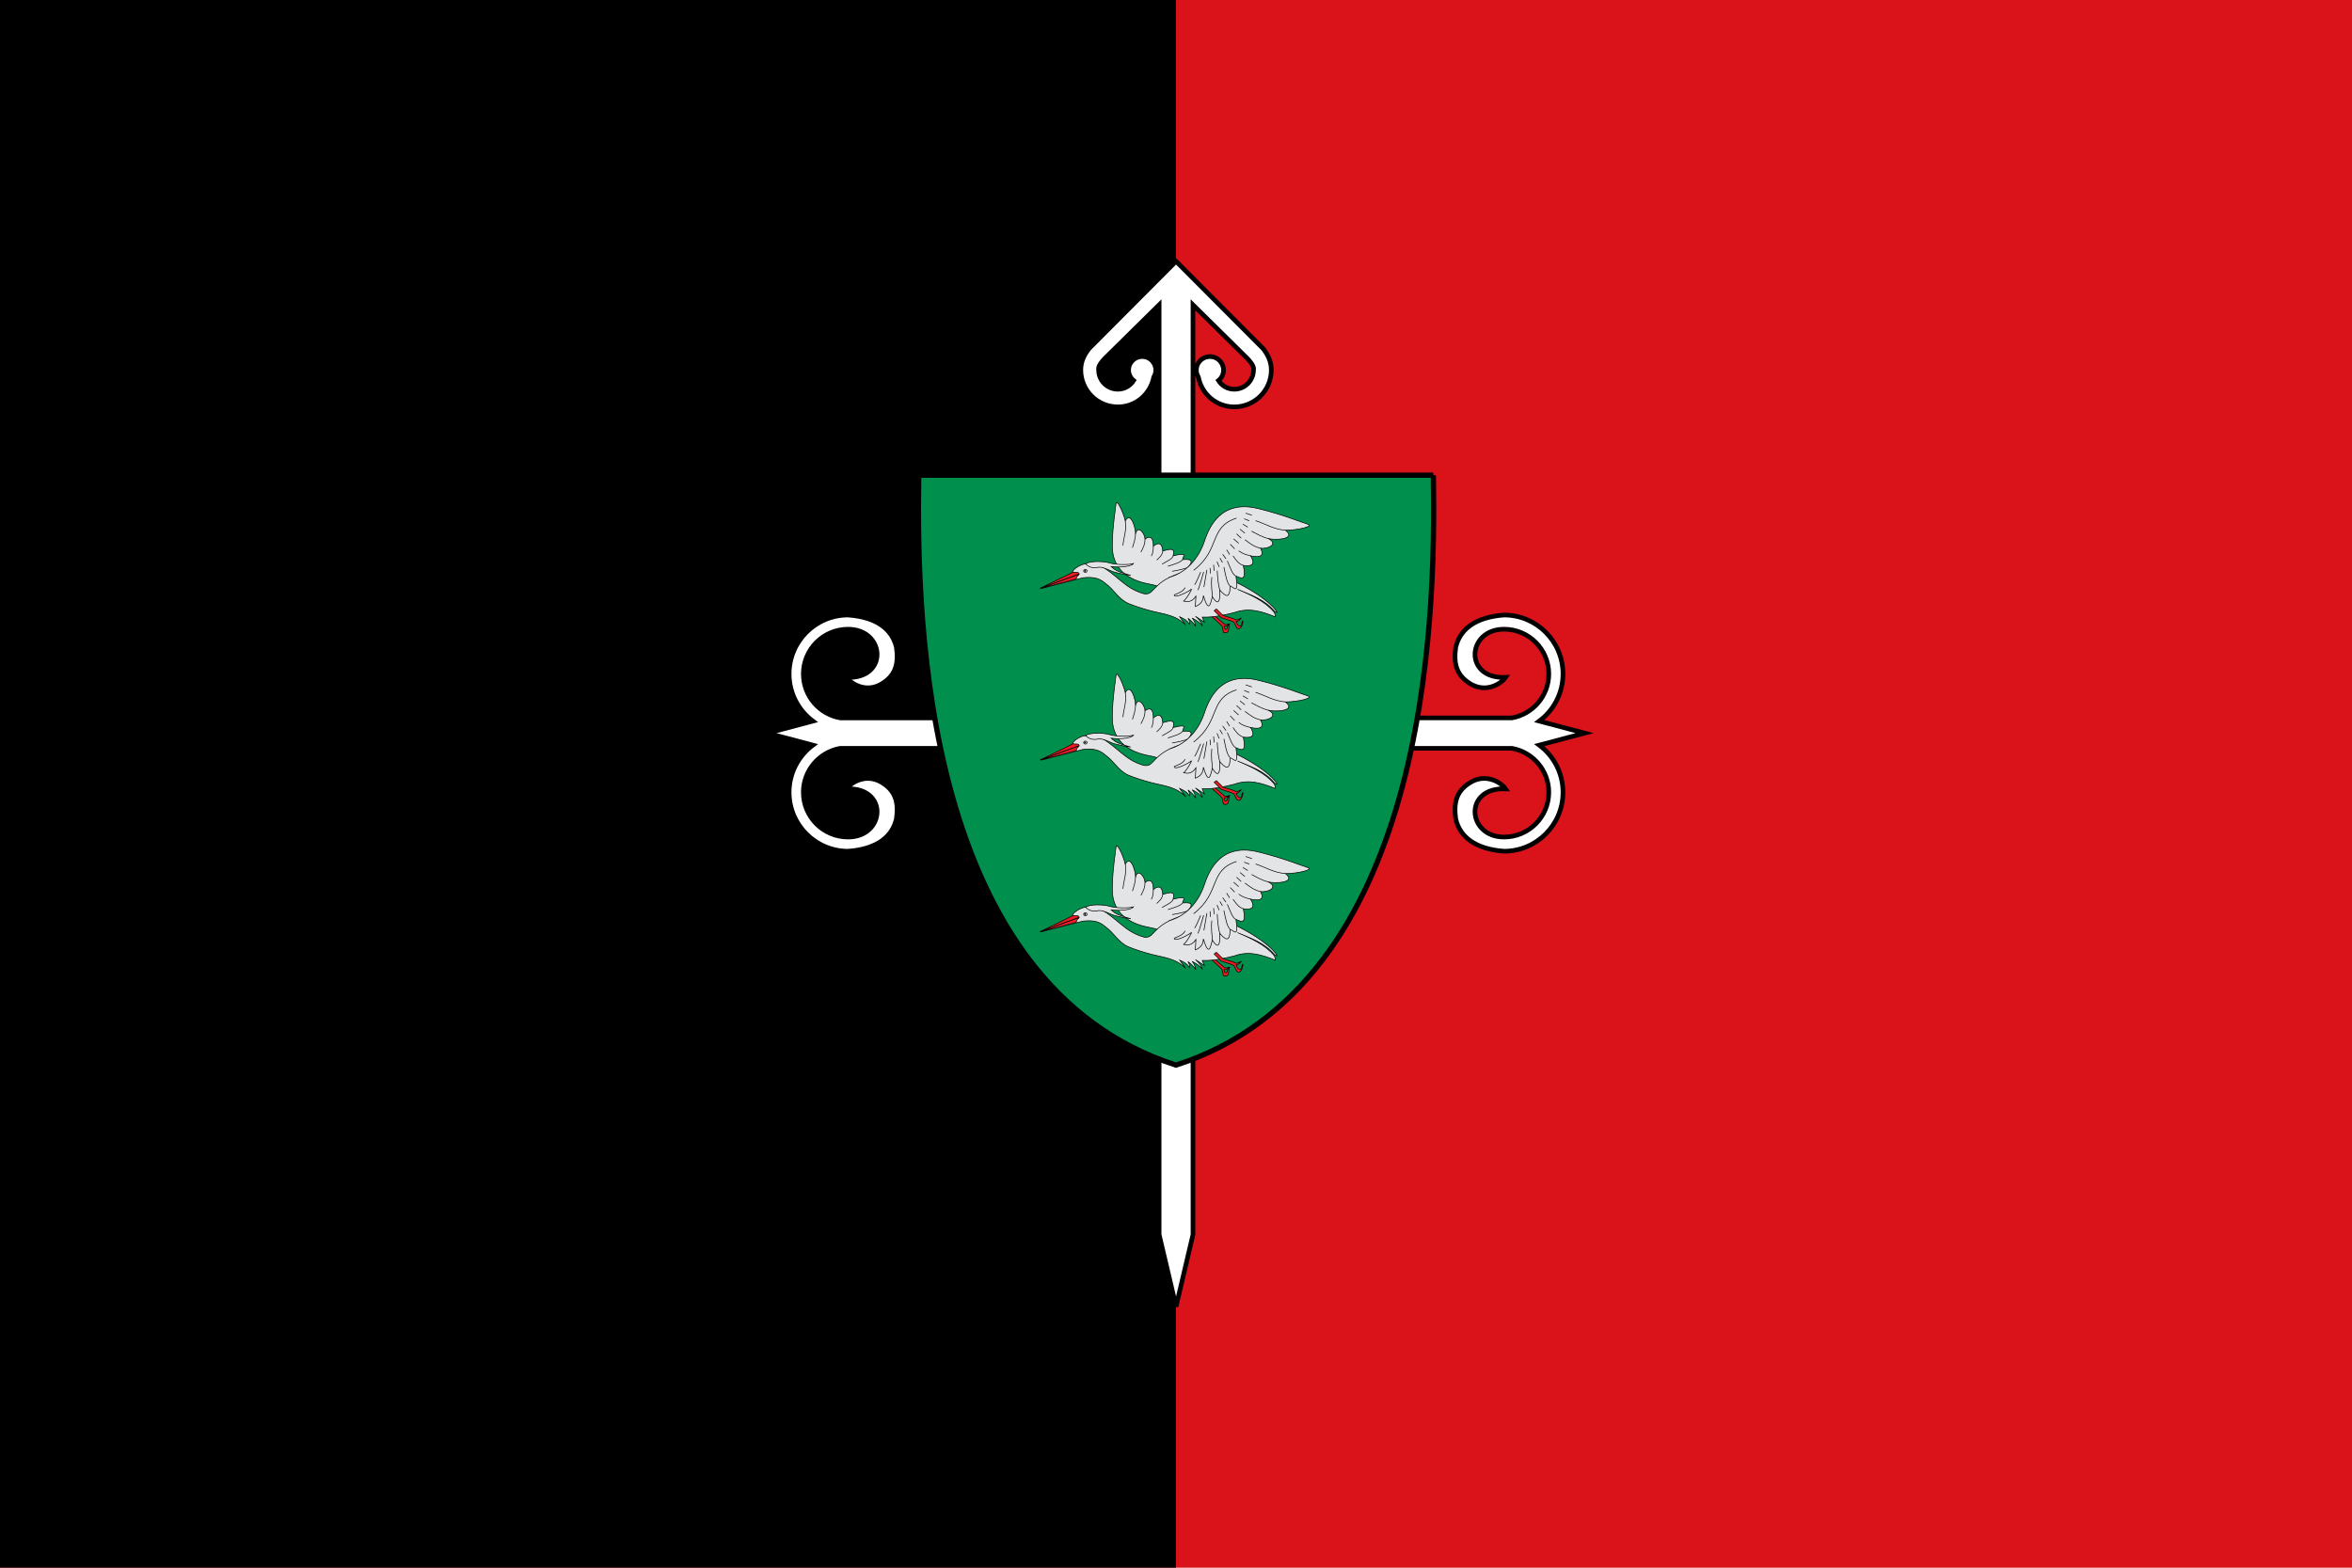
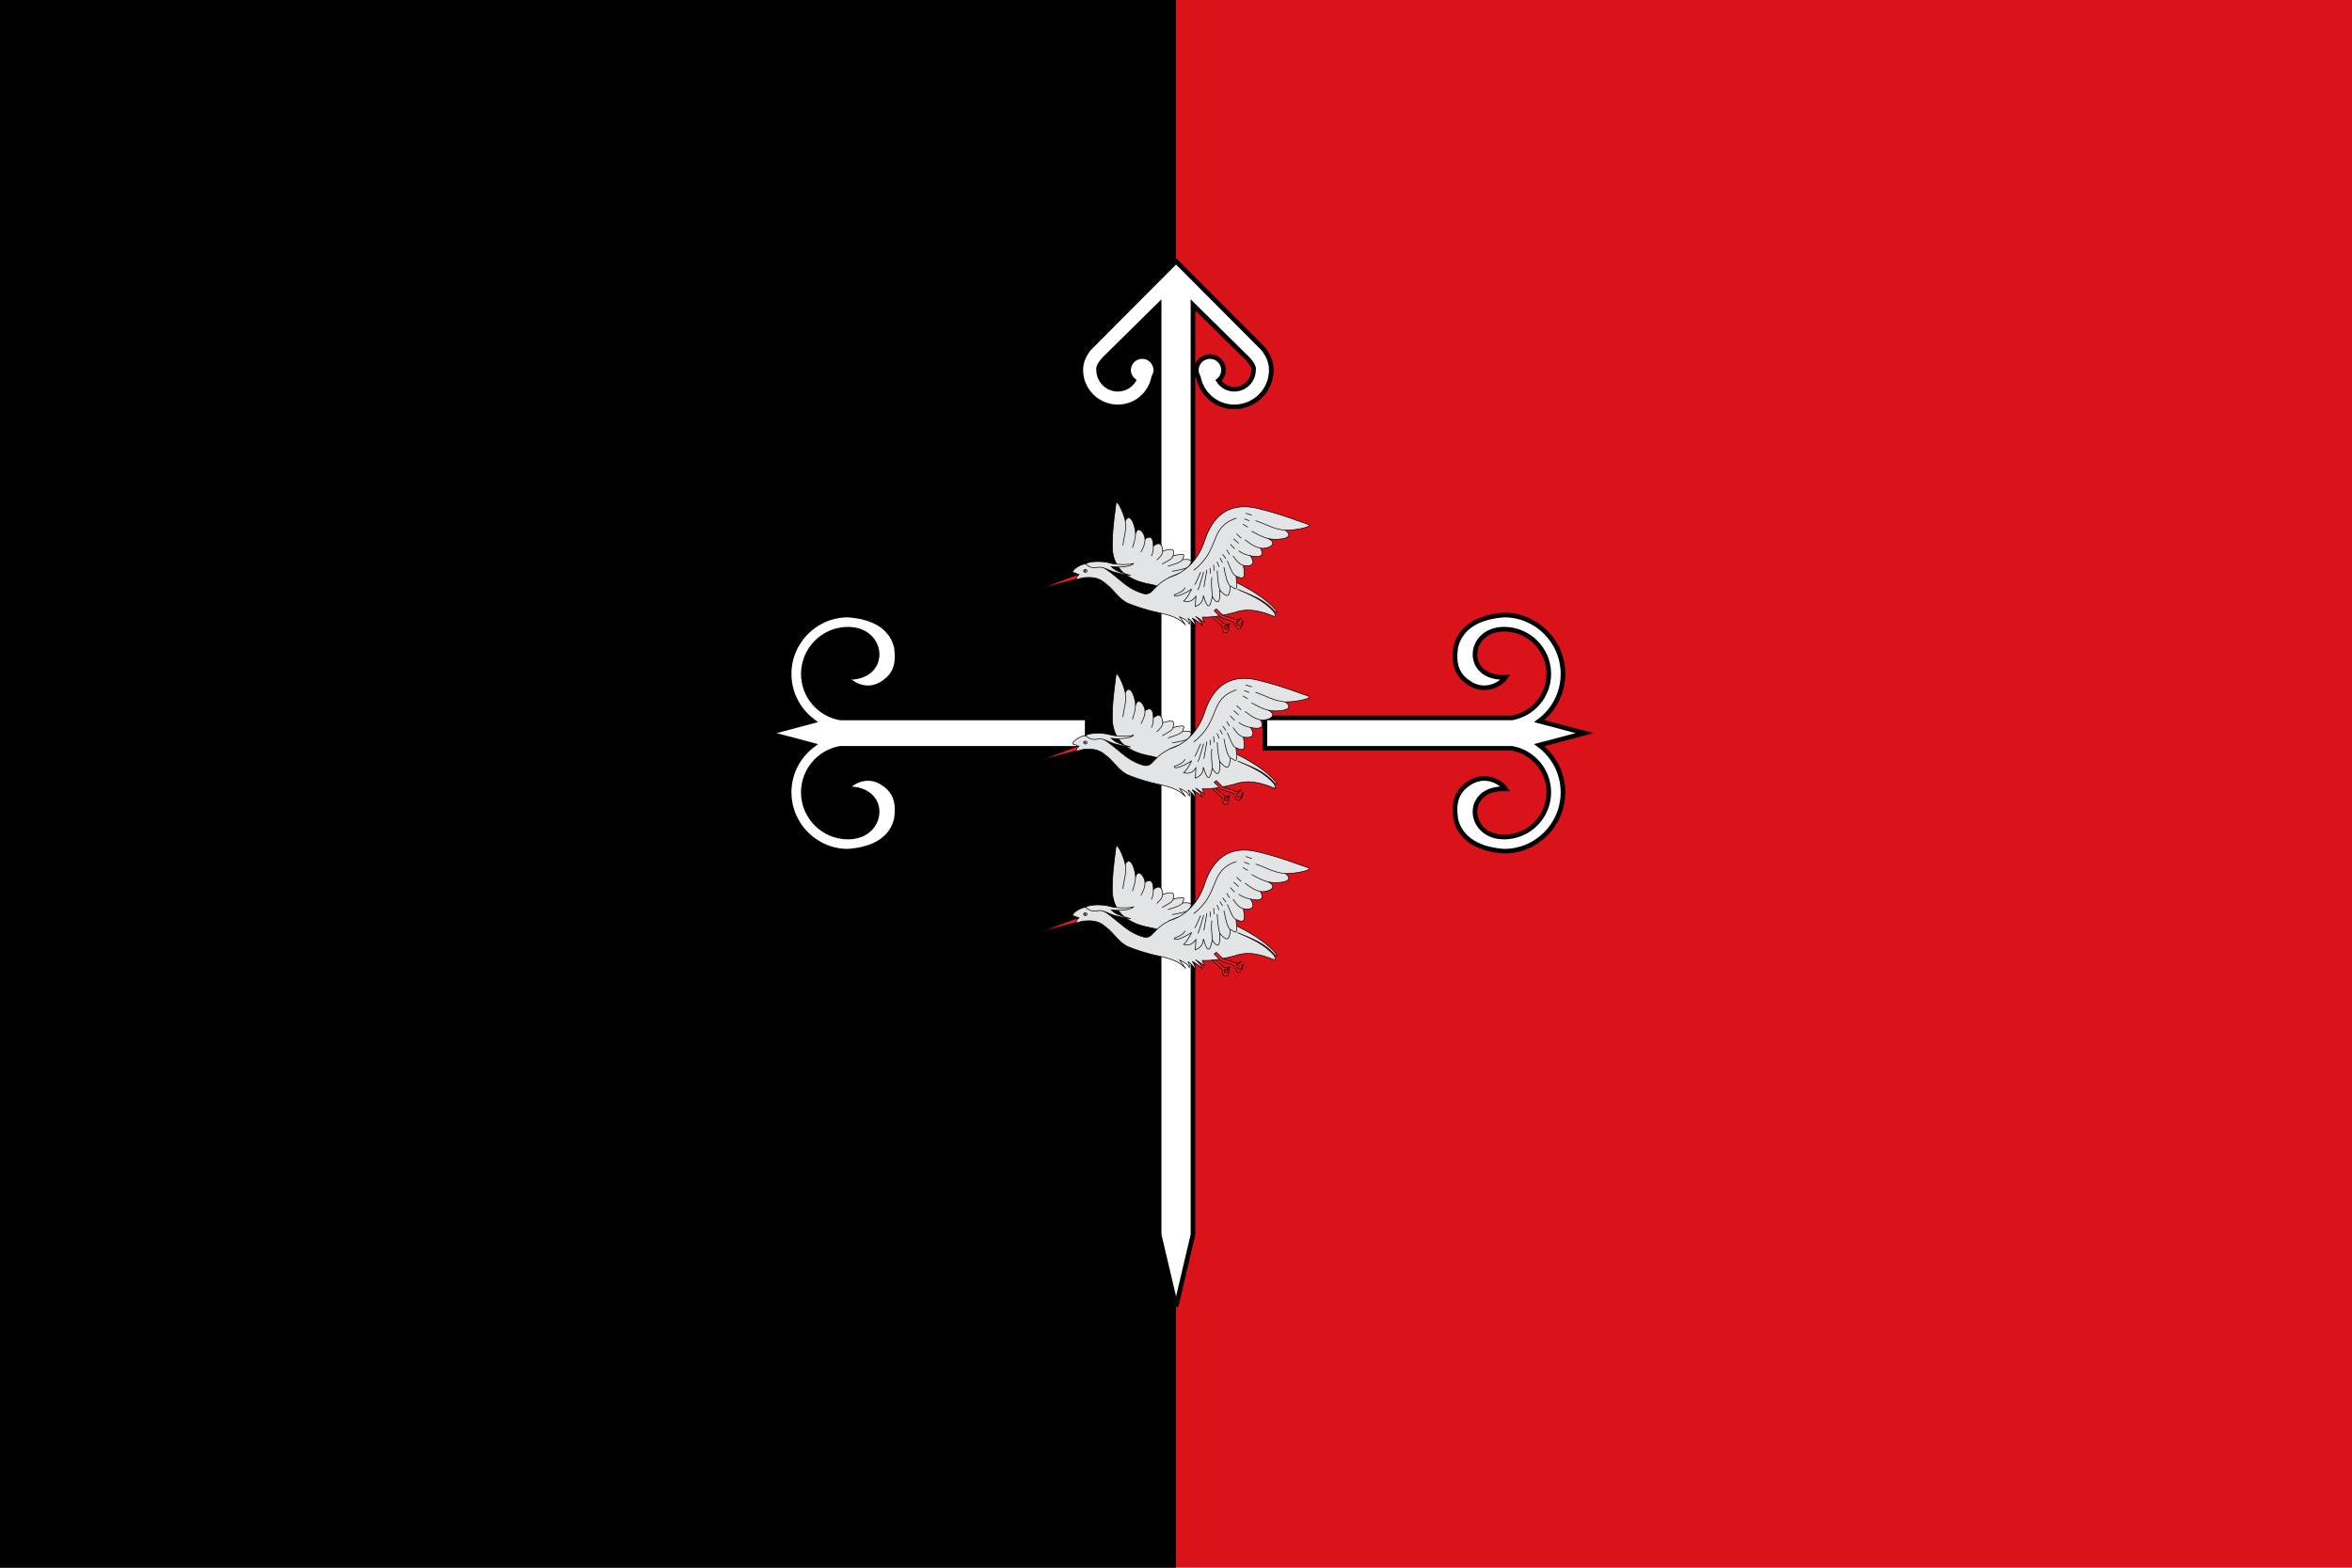
<svg xmlns="http://www.w3.org/2000/svg" xmlns:xlink="http://www.w3.org/1999/xlink" version="1.0" width="900" height="600" id="svg2">
  <defs id="defs5" />
  <g transform="translate(107.413,320.877)" id="g9470">
    <rect width="900" height="600" x="-107.413" y="-320.877" id="rect9466" style="fill:#da121a;fill-opacity:1;stroke:none" />
    <rect width="450" height="600" x="-107.413" y="-320.877" id="rect9468" style="fill:#000000;fill-opacity:1;stroke:none" />
    <g transform="matrix(1.024,0,0,1.024,124.276,-269.839)" id="g9441">
      <g transform="translate(2.9946307e-8,5.0438181e-6)" id="g3973">
        <g transform="matrix(1.731,0,0,1.731,-12.68,-11.523)" id="g3223-8">
          <path d="M 130.5,34.281 111.719,53.125 c -1.135,1.435 -1.781,2.931 -1.781,4.625 0,4.412 3.588,7.969 8,7.969 3.881,2e-6 7.036,-2.768 7.75,-6.438 0.271,-0.444 0.438,-0.942 0.438,-1.5 0,-1.619 -1.319,-2.937 -2.938,-2.938 -1.619,0 -2.938,1.319 -2.938,2.938 0,0.914 0.438,1.712 1.094,2.25 -0.727,1.125 -1.962,1.875 -3.406,1.875 -2.295,0 -4.156,-1.862 -4.156,-4.156 0.012,-0.223 -0.302,-0.716 1.25,-2.406 l 11.812,-11.656 0,200.75 3.656,15.531 3.656,-15.531 0,-200.75 11.812,11.656 c 1.552,1.69 1.238,2.183 1.25,2.406 0,2.295 -1.862,4.156 -4.156,4.156 -1.444,0 -2.679,-0.75 -3.406,-1.875 0.656,-0.538 1.094,-1.336 1.094,-2.25 0,-1.619 -1.319,-2.938 -2.938,-2.938 -1.619,2e-6 -2.938,1.319 -2.938,2.938 0,0.558 0.167,1.056 0.438,1.5 0.714,3.669 3.869,6.438 7.75,6.438 4.412,-2e-6 8,-3.556 8,-7.969 0,-1.694 -0.646,-3.19 -1.781,-4.625 L 130.5,34.281 z" id="path2392-2" style="fill:#ffffff;fill-rule:evenodd;stroke:#000000" />
          <g transform="translate(2.566,0)" id="g3219-4">
            <path d="m 108.75,132.879 0,6.562 -53.312,0 c -4.523,0.801 -7.969,4.748 -7.969,9.5 0,5.329 4.327,9.656 9.656,9.656 8.038,-10e-5 8.809,-10.809 -0.344,-10.406 0.763,-1.142 3.86,-3.349 7.25,-1.594 3.408,1.881 4.023,4.504 3.531,8.094 -0.865,3.699 -3.995,6.496 -10.438,6.969 -7.018,0 -12.719,-5.701 -12.719,-12.719 10e-7,-4.17 2.019,-7.867 5.125,-10.188 L 39.75,136.161 l 9.781,-2.594 c -3.106,-2.32 -5.125,-6.018 -5.125,-10.188 0,-7.018 5.701,-12.719 12.719,-12.719 6.442,0.473 9.573,3.269 10.438,6.969 0.492,3.59 -0.123,6.213 -3.531,8.094 -3.39,1.755 -6.487,-0.451 -7.25,-1.594 9.153,0.403 8.382,-10.406 0.344,-10.406 -5.329,0 -9.656,4.327 -9.656,9.656 10e-7,4.752 3.445,8.699 7.969,9.5 l 53.312,0 z" id="path3201-5" style="fill:#ffffff;fill-opacity:1;fill-rule:evenodd;stroke:#000000" />
            <path d="m 147.118,132.879 0,6.562 53.312,0 c 4.523,0.801 7.969,4.748 7.969,9.5 0,5.329 -4.327,9.656 -9.656,9.656 -8.038,-10e-5 -8.809,-10.809 0.344,-10.406 -0.763,-1.142 -3.86,-3.349 -7.25,-1.594 -3.408,1.881 -4.023,4.504 -3.531,8.094 0.865,3.699 3.995,6.496 10.438,6.969 7.018,0 12.719,-5.701 12.719,-12.719 0,-4.17 -2.019,-7.867 -5.125,-10.188 l 9.781,-2.594 -9.781,-2.594 c 3.106,-2.32 5.125,-6.018 5.125,-10.188 0,-7.018 -5.701,-12.719 -12.719,-12.719 -6.442,0.473 -9.573,3.269 -10.438,6.969 -0.492,3.59 0.123,6.213 3.531,8.094 3.39,1.755 6.487,-0.451 7.25,-1.594 -9.153,0.403 -8.382,-10.406 -0.344,-10.406 5.329,0 9.656,4.327 9.656,9.656 0,4.752 -3.445,8.699 -7.969,9.5 l -53.312,0 z" id="path3217-5" style="fill:#ffffff;fill-opacity:1;fill-rule:evenodd;stroke:#000000" />
          </g>
-           <path d="m 186.047,80.469 -111.094,0 c -0.583,32.407 1.39,109.963 55.531,127.375 54.142,-17.412 56.145,-94.968 55.562,-127.375 z" id="path2384-1" style="fill:#008f4c;fill-rule:evenodd;stroke:#000000;stroke-width:1.128;stroke-linecap:butt;stroke-linejoin:miter;stroke-miterlimit:4;stroke-opacity:1;stroke-dasharray:none" />
        </g>
        <g transform="matrix(0.875,0,0,0.875,22.982,16.489)" id="g3897" style="stroke:#000000;stroke-width:0.279;stroke-miterlimit:4;stroke-opacity:1;stroke-dasharray:none">
          <path d="m 237.004,191.537 0.643,2.756 c 2.848,0.946 2.026,-2.212 2.463,-3.414 -0.969,0.327 -0.722,2.535 -1.431,2.178 -1.127,-0.292 -0.518,-1.109 -0.776,-1.663 0.444,0.807 1.592,-0.236 2.542,-0.761 -1.143,0.297 -2.233,0.543 -2.553,0.048 l -4.973,-4.252 -0.777,0.632 4.862,4.476 0,-3e-5 z" id="path16072-7" style="fill:#ed1c24;fill-opacity:1;fill-rule:evenodd;stroke:#000000;stroke-width:0.279;stroke-linecap:butt;stroke-linejoin:miter;stroke-miterlimit:4;stroke-opacity:1;stroke-dasharray:none" />
          <g transform="matrix(0.258,0,0,0.258,126.524,42.147)" id="g3613" style="stroke:#000000;stroke-width:1.08;stroke-miterlimit:4;stroke-opacity:1;stroke-dasharray:none;display:inline">
            <g transform="matrix(0.751,-0.662,0.643,0.73,-346.893,-491.618)" id="g5842" style="stroke:#000000;stroke-width:1.095;stroke-miterlimit:4;stroke-opacity:1;stroke-dasharray:none">
              <path d="m -150.876,1291.949 c 6.816,-30.888 -7.366,-58.897 -18.992,-74.001 -38.888,-50.524 -12.644,-82.11 -1.86,-94.142 21.929,-24.466 40.773,-39.422 47.978,-46.526 6.373,-6.283 0.719,16.645 -7.189,32.335 18.572,-6.776 3.467,23.546 -1.649,28.112 13,-8.998 12.531,8.691 6.244,17.358 4.166,0.634 16.065,2.252 2.443,18.477 8.312,0.386 16.026,3.347 6.438,16.828 19.315,8.641 14.374,12.611 7.498,17.748 24.918,13.166 10.123,11.409 7.952,15.583 15.663,11.883 7.512,14.123 -1.988,15.817 16.425,11.228 14.615,15.021 2.746,14.712 6.964,8.279 17.019,18.198 -7.085,10.006 6.045,4.402 8.519,10.703 7.421,18.902 -3.791,-3.086 -7.582,-6.173 -11.372,-9.259 4.599,10.73 0.792,15.229 -2.469,19.492 1.346,-2.315 -9.065,-23.241 -8.432,-19.341 1.201,7.403 -0.095,29.098 -4.373,25.279 0.674,-6.573 1.91,-13.211 -1.432,-19.318" id="path4999" style="fill:#e3e4e5;fill-opacity:1;fill-rule:nonzero;stroke:#000000;stroke-width:1.095;stroke-linecap:butt;stroke-linejoin:miter;stroke-miterlimit:4;stroke-opacity:1;stroke-dasharray:none" />
              <path d="m -130.971,1109.622 c -8.884,14.11 -19.437,18.813 -29.886,28.797" id="path5001" style="fill:#e3e4e5;fill-opacity:1;fill-rule:nonzero;stroke:#000000;stroke-width:1.095;stroke-linecap:butt;stroke-linejoin:miter;stroke-miterlimit:4;stroke-opacity:1;stroke-dasharray:none" />
              <path d="m -131.977,1137.217 c -7.16,7.761 -13.659,10.979 -19.48,14.787" id="path5003" style="fill:#e3e4e5;fill-opacity:1;fill-rule:nonzero;stroke:#000000;stroke-width:1.095;stroke-linecap:butt;stroke-linejoin:miter;stroke-miterlimit:4;stroke-opacity:1;stroke-dasharray:none" />
              <path d="m -126.256,1155.065 c -5.971,6.613 -10.114,8.27 -19.582,12.151" id="path5005" style="fill:#e3e4e5;fill-opacity:1;fill-rule:nonzero;stroke:#000000;stroke-width:1.095;stroke-linecap:butt;stroke-linejoin:miter;stroke-miterlimit:4;stroke-opacity:1;stroke-dasharray:none" />
              <path d="m -123.818,1173.557 c -4.632,5.157 -7.77,8.222 -13.275,10.392" id="path5007" style="fill:#e3e4e5;fill-opacity:1;fill-rule:nonzero;stroke:#000000;stroke-width:1.095;stroke-linecap:butt;stroke-linejoin:miter;stroke-miterlimit:4;stroke-opacity:1;stroke-dasharray:none" />
              <path d="m -117.436,1190.24 c -4.894,5.073 -11.997,4.705 -17.475,4.868" id="path5009" style="fill:#e3e4e5;fill-opacity:1;fill-rule:nonzero;stroke:#000000;stroke-width:1.095;stroke-linecap:butt;stroke-linejoin:miter;stroke-miterlimit:4;stroke-opacity:1;stroke-dasharray:none" />
              <path d="m -110.082,1208.256 c -3.842,2.992 -12.647,0.06 -22.648,-1.989" id="path5011" style="fill:#e3e4e5;fill-opacity:1;fill-rule:nonzero;stroke:#000000;stroke-width:1.095;stroke-linecap:butt;stroke-linejoin:miter;stroke-miterlimit:4;stroke-opacity:1;stroke-dasharray:none" />
              <path d="m -102.116,1223.491 c -5.445,1.71 -15.401,-3.35 -25.723,-7.893" id="path5013" style="fill:#e3e4e5;fill-opacity:1;fill-rule:nonzero;stroke:#000000;stroke-width:1.095;stroke-linecap:butt;stroke-linejoin:miter;stroke-miterlimit:4;stroke-opacity:1;stroke-dasharray:none" />
              <path d="m -102.843,1240.005 c -6.704,-2.115 -15.305,-6.845 -25.167,-13.312" id="path5015" style="fill:#e3e4e5;fill-opacity:1;fill-rule:nonzero;stroke:#000000;stroke-width:1.095;stroke-linecap:butt;stroke-linejoin:miter;stroke-miterlimit:4;stroke-opacity:1;stroke-dasharray:none" />
              <path d="m -100.894,1254.321 c -6.974,-4.518 -12.783,-6.653 -23.03,-15.534" id="path5017" style="fill:#e3e4e5;fill-opacity:1;fill-rule:nonzero;stroke:#000000;stroke-width:1.095;stroke-linecap:butt;stroke-linejoin:miter;stroke-miterlimit:4;stroke-opacity:1;stroke-dasharray:none" />
            </g>
            <path d="m 212.75,475.594 c -2.348,0 -4.788,0.319 -7.719,1.156 -10.175,-2.184 -29.575,12.937 -22.25,14.156 4.63,0.771 4.79,1.453 7.906,3.969 l -61.344,22.219 68.844,-17.688 c 19.941,-2.238 28.676,2.076 37.312,9.438 14.213,10.21 20.99,25.386 37.469,32.969 10.721,4.328 23.973,8.818 39.281,12.781 19.414,5.027 39.86,6.301 55.969,23.156 l -10,-13.75 c 6.639,2.922 13.035,6.101 16.125,12.406 1.156,-3.103 -0.333,-6.511 -2.344,-10 5.126,3.953 9.778,8.163 12.656,13.406 -0.838,-4.318 -1.285,-8.557 -5.656,-13.656 6.67,3.43 12.942,7.239 16.938,13.219 -1.387,-5.863 -5.563,-11.193 -11.5,-16.156 l 14.656,9.594 -3.531,-8.281 c 18.437,0.644 35.904,-3.211 53.375,-7.594 23.629,-8.599 45.52,-1.924 67.562,7.219 0.017,-1.726 0.161,-3.289 -1.625,-7.469 -15.631,-18.775 -38.31,-28.501 -60.906,-38.281 21.945,9.375 44.877,16.828 61.562,36.688 1.502,1.483 2.793,1.368 4.125,1.562 -12.599,-22.98 -88.348,-68.027 -127,-66.312 -4.568,-0.506 -9.225,-0.757 -13.875,-0.719 -10.23,0.085 -20.36,1.636 -29,5.375 -16.815,7.276 -23.401,11.776 -35.5,24.562 -4.474,4.728 -7.255,7.322 -15.062,6.312 -33.52,-9.275 -43.786,-32.046 -77.219,-49.188 -3.386,-0.577 -6.231,-1.091 -9.25,-1.094 z" id="path5175" style="fill:#e3e4e5;fill-opacity:1;fill-rule:nonzero;stroke:#000000;stroke-width:1.08;stroke-linecap:butt;stroke-linejoin:miter;stroke-miterlimit:4;stroke-opacity:1;stroke-dasharray:none" />
            <g transform="matrix(0.898,0.443,-0.43,0.872,1012.131,-538.216)" id="g5803" style="stroke:#000000;stroke-width:1.095;stroke-miterlimit:4;stroke-opacity:1;stroke-dasharray:none">
              <path d="m -143.872,1262.559 c 27.286,-24.897 29.584,-60.738 26.439,-82.656 -10.521,-73.319 38.627,-86.222 58.216,-90.625 39.832,-8.952 70.178,-10.882 82.668,-12.935 11.046,-1.816 -9.863,16.277 -28.623,26.028 24.808,5.662 -11.252,24.622 -19.813,25.626 20.089,-0.078 8.249,16.417 -4.229,20.553 4.186,3.316 16.265,12.604 -9.136,19.141 8.914,5.781 15.522,13.619 -3.676,20.177 15.758,20.789 7.77,21.342 -3.097,21.741 19.037,28.737 3.854,17.431 -1.211,19.981 9.658,21.489 -0.761,18.307 -12.317,13.728 10.917,21.364 6.493,23.786 -6.391,15.762 2.376,12.4 7.109,28.37 -14.215,4.888 3.846,8.119 2.539,15.715 -3.92,22.787 -2.203,-5.401 -4.405,-10.801 -6.608,-16.202 -1.799,13.187 -8.876,14.981 -15.199,16.904 2.966,-1.322 4.886,-27.978 3.087,-23.863 -3.415,7.814 -18.732,27.575 -21.002,21.161 4.95,-5.804 10.563,-11.303 10.788,-19.28" id="path5061" style="fill:#e3e4e5;fill-opacity:1;fill-rule:nonzero;stroke:#000000;stroke-width:1.095;stroke-linecap:butt;stroke-linejoin:miter;stroke-miterlimit:4;stroke-opacity:1;stroke-dasharray:none" />
              <path d="m -112.068,1232.72 c 25.105,-52.893 -9.564,-76.647 25.301,-111.959" id="path5063" style="fill:#e3e4e5;fill-opacity:1;fill-rule:nonzero;stroke:#000000;stroke-width:1.095;stroke-linecap:butt;stroke-linejoin:miter;stroke-miterlimit:4;stroke-opacity:1;stroke-dasharray:none" />
              <path d="m -5.214,1102.357 c -18.825,7.614 -33.468,5.207 -51.376,7.883" id="path5065" style="fill:#e3e4e5;fill-opacity:1;fill-rule:nonzero;stroke:#000000;stroke-width:1.095;stroke-linecap:butt;stroke-linejoin:miter;stroke-miterlimit:4;stroke-opacity:1;stroke-dasharray:none" />
              <path d="m -23.987,1127.91 c -12.86,2.708 -22.084,1.53 -30.938,1.354" id="path5067" style="fill:#e3e4e5;fill-opacity:1;fill-rule:nonzero;stroke:#000000;stroke-width:1.095;stroke-linecap:butt;stroke-linejoin:miter;stroke-miterlimit:4;stroke-opacity:1;stroke-dasharray:none" />
              <path d="m -29.108,1148.588 c -10.815,2.391 -16.442,1.267 -29.362,-1.215" id="path5069" style="fill:#e3e4e5;fill-opacity:1;fill-rule:nonzero;stroke:#000000;stroke-width:1.095;stroke-linecap:butt;stroke-linejoin:miter;stroke-miterlimit:4;stroke-opacity:1;stroke-dasharray:none" />
              <path d="m -38.258,1167.739 c -8.407,1.881 -13.828,2.748 -21.285,1.223" id="path5071" style="fill:#e3e4e5;fill-opacity:1;fill-rule:nonzero;stroke:#000000;stroke-width:1.095;stroke-linecap:butt;stroke-linejoin:miter;stroke-miterlimit:4;stroke-opacity:1;stroke-dasharray:none" />
              <path d="m -41.904,1187.742 c -8.642,1.63 -16.235,-3.346 -22.378,-6.76" id="path5073" style="fill:#e3e4e5;fill-opacity:1;fill-rule:nonzero;stroke:#000000;stroke-width:1.095;stroke-linecap:butt;stroke-linejoin:miter;stroke-miterlimit:4;stroke-opacity:1;stroke-dasharray:none" />
              <path d="m -45.331,1209.644 c -6.15,0.339 -13.979,-8.181 -23.69,-16.642" id="path5075" style="fill:#e3e4e5;fill-opacity:1;fill-rule:nonzero;stroke:#000000;stroke-width:1.095;stroke-linecap:butt;stroke-linejoin:miter;stroke-miterlimit:4;stroke-opacity:1;stroke-dasharray:none" />
              <path d="m -46.303,1229.303 c -7.097,-1.923 -14.832,-13.214 -23.3,-24.253" id="path5077" style="fill:#e3e4e5;fill-opacity:1;fill-rule:nonzero;stroke:#000000;stroke-width:1.095;stroke-linecap:butt;stroke-linejoin:miter;stroke-miterlimit:4;stroke-opacity:1;stroke-dasharray:none" />
              <path d="m -57.676,1244.514 c -6.036,-6.376 -12.489,-16.471 -19.219,-29.038" id="path5079" style="fill:#e3e4e5;fill-opacity:1;fill-rule:nonzero;stroke:#000000;stroke-width:1.095;stroke-linecap:butt;stroke-linejoin:miter;stroke-miterlimit:4;stroke-opacity:1;stroke-dasharray:none" />
              <path d="m -64.691,1259.38 c -4.795,-8.834 -9.831,-14.646 -15.44,-29.756" id="path5081" style="fill:#e3e4e5;fill-opacity:1;fill-rule:nonzero;stroke:#000000;stroke-width:1.095;stroke-linecap:butt;stroke-linejoin:miter;stroke-miterlimit:4;stroke-opacity:1;stroke-dasharray:none" />
              <path d="m -76.799,1106.299 10.828,-1.598" id="path5083" style="fill:#e3e4e5;fill-opacity:1;fill-rule:nonzero;stroke:#000000;stroke-width:1.095;stroke-linecap:butt;stroke-linejoin:miter;stroke-miterlimit:4;stroke-opacity:1;stroke-dasharray:none" />
              <path d="m -74.936,1115.988 9.169,-0.803" id="path5085" style="fill:#e3e4e5;fill-opacity:1;fill-rule:nonzero;stroke:#000000;stroke-width:1.095;stroke-linecap:butt;stroke-linejoin:miter;stroke-miterlimit:4;stroke-opacity:1;stroke-dasharray:none" />
              <path d="m -72.929,1125.224 9.606,0.783" id="path5087" style="fill:#e3e4e5;fill-opacity:1;fill-rule:nonzero;stroke:#000000;stroke-width:1.095;stroke-linecap:butt;stroke-linejoin:miter;stroke-miterlimit:4;stroke-opacity:1;stroke-dasharray:none" />
-               <path d="m -73.448,1135.029 10.043,2.37" id="path5089" style="fill:#e3e4e5;fill-opacity:1;fill-rule:nonzero;stroke:#000000;stroke-width:1.095;stroke-linecap:butt;stroke-linejoin:miter;stroke-miterlimit:4;stroke-opacity:1;stroke-dasharray:none" />
              <path d="m -75.088,1144.665 10.009,3.22" id="path5091" style="fill:#e3e4e5;fill-opacity:1;fill-rule:nonzero;stroke:#000000;stroke-width:1.095;stroke-linecap:butt;stroke-linejoin:miter;stroke-miterlimit:4;stroke-opacity:1;stroke-dasharray:none" />
              <path d="m -75.86,1154.527 10.767,3.049" id="path5093" style="fill:#e3e4e5;fill-opacity:1;fill-rule:nonzero;stroke:#000000;stroke-width:1.095;stroke-linecap:butt;stroke-linejoin:miter;stroke-miterlimit:4;stroke-opacity:1;stroke-dasharray:none" />
              <path d="m -76.919,1165.296 9.865,3.674" id="path5095" style="fill:#e3e4e5;fill-opacity:1;fill-rule:nonzero;stroke:#000000;stroke-width:1.095;stroke-linecap:butt;stroke-linejoin:miter;stroke-miterlimit:4;stroke-opacity:1;stroke-dasharray:none" />
              <path d="m -78.121,1176.519 7.81,4.979" id="path5097" style="fill:#e3e4e5;fill-opacity:1;fill-rule:nonzero;stroke:#000000;stroke-width:1.095;stroke-linecap:butt;stroke-linejoin:miter;stroke-miterlimit:4;stroke-opacity:1;stroke-dasharray:none" />
              <path d="m -80.77,1186.383 8.206,4.469" id="path5099" style="fill:#e3e4e5;fill-opacity:1;fill-rule:nonzero;stroke:#000000;stroke-width:1.095;stroke-linecap:butt;stroke-linejoin:miter;stroke-miterlimit:4;stroke-opacity:1;stroke-dasharray:none" />
              <path d="m -82.089,1194.262 6.943,4.753" id="path5101" style="fill:#e3e4e5;fill-opacity:1;fill-rule:nonzero;stroke:#000000;stroke-width:1.095;stroke-linecap:butt;stroke-linejoin:miter;stroke-miterlimit:4;stroke-opacity:1;stroke-dasharray:none" />
              <path d="m -83.769,1201.801 6.875,6.454" id="path5103" style="fill:#e3e4e5;fill-opacity:1;fill-rule:nonzero;stroke:#000000;stroke-width:1.095;stroke-linecap:butt;stroke-linejoin:miter;stroke-miterlimit:4;stroke-opacity:1;stroke-dasharray:none" />
              <path d="m -86.568,1209.172 5.147,8.949" id="path5105" style="fill:#e3e4e5;fill-opacity:1;fill-rule:nonzero;stroke:#000000;stroke-width:1.095;stroke-linecap:butt;stroke-linejoin:miter;stroke-miterlimit:4;stroke-opacity:1;stroke-dasharray:none" />
              <path d="m -100.05,1253.946 c 0.791,-5.854 -0.061,-13.778 -0.393,-23.709" id="path5107" style="fill:#e3e4e5;fill-opacity:1;fill-rule:nonzero;stroke:#000000;stroke-width:1.095;stroke-linecap:butt;stroke-linejoin:miter;stroke-miterlimit:4;stroke-opacity:1;stroke-dasharray:none" />
              <path d="m -91.255,1259.707 c -0.297,-7.261 -2.827,-18.736 -4.807,-32.113" id="path5109" style="fill:#e3e4e5;fill-opacity:1;fill-rule:nonzero;stroke:#000000;stroke-width:1.095;stroke-linecap:butt;stroke-linejoin:miter;stroke-miterlimit:4;stroke-opacity:1;stroke-dasharray:none" />
              <path d="m -84.688,1250.484 -8.096,-28.496" id="path5111" style="fill:#e3e4e5;fill-opacity:1;fill-rule:nonzero;stroke:#000000;stroke-width:1.095;stroke-linecap:butt;stroke-linejoin:miter;stroke-miterlimit:4;stroke-opacity:1;stroke-dasharray:none" />
              <path d="m -84.899,1224.916 -4.637,-8.167" id="path5113" style="fill:#e3e4e5;fill-opacity:1;fill-rule:nonzero;stroke:#000000;stroke-width:1.095;stroke-linecap:butt;stroke-linejoin:miter;stroke-miterlimit:4;stroke-opacity:1;stroke-dasharray:none" />
            </g>
            <g transform="translate(-5.493,-173.944)" id="g3551" style="stroke:#000000;stroke-width:1.08;stroke-miterlimit:4;stroke-opacity:1;stroke-dasharray:none">
              <path d="m 207.927,650.331 c 7.179,-5.232 30.027,-4.631 40.086,-1.48 8.354,2.617 29.461,3.842 39.303,0.84 -2.46,4.426 -20.331,7.22 -36.828,5.098 5.963,4.99 6.181,7.304 32.254,14.557 -7.069,-0.436 -14.755,-2.474 -25.21,-4.91 -9.107,-2.121 -18.808,-9.274 -27.99,-8.587 -9.508,2.517 -16.203,-0.287 -21.615,-5.519 z" id="path5151" style="fill:#e3e4e5;fill-opacity:1;fill-rule:nonzero;stroke:#000000;stroke-width:1.08;stroke-linecap:butt;stroke-linejoin:miter;stroke-miterlimit:4;stroke-opacity:1;stroke-dasharray:none" />
              <path d="m 210.502,661.974 c 0,1.344 -1.289,2.435 -2.878,2.435 -1.589,0 -2.878,-1.091 -2.878,-2.435 0,-1.344 1.289,-2.435 2.878,-2.435 1.589,0 2.878,1.091 2.878,2.435 z" id="path5153" style="fill:#e3e4e5;fill-opacity:1;fill-rule:nonzero;stroke:#000000;stroke-width:1.08;stroke-linecap:butt;stroke-linejoin:miter;stroke-miterlimit:4;stroke-opacity:1;stroke-dasharray:none;stroke-dashoffset:0" />
              <path d="m 208.185,661.862 c 0,0.497 -0.434,0.901 -0.968,0.901 -0.534,0 -0.968,-0.404 -0.968,-0.901 0,-0.497 0.434,-0.901 0.968,-0.901 0.534,0 0.968,0.404 0.968,0.901 z" id="path5155" style="fill:#000000;fill-opacity:1;fill-rule:nonzero;stroke:#000000;stroke-width:1.08;stroke-linecap:butt;stroke-linejoin:miter;stroke-miterlimit:4;stroke-opacity:1;stroke-dasharray:none;stroke-dashoffset:0" />
              <g transform="matrix(1,0,0,0.994,505.089,-765.825)" id="g5690" style="stroke:#000000;stroke-width:1.083;stroke-miterlimit:4;stroke-opacity:1;stroke-dasharray:none">
-                 <path d="m -317.905,1438.552 c -1.051,0.582 -54.531,26.857 -54.531,26.857 l 64.704,-23.815 c 0.093,-3.803 -6.154,-2.508 -10.173,-3.042 z" id="path5149" style="fill:#ed1c24;fill-opacity:1;fill-rule:nonzero;stroke:#000000;stroke-width:1.083;stroke-linecap:butt;stroke-linejoin:miter;stroke-miterlimit:4;stroke-opacity:1;stroke-dasharray:none" />
                <path d="m -372.474,1465.581 60.065,-15.79 c -0.292,-2.149 1.36,-4.799 4.837,-8.052 l -64.902,23.843 z" id="path5157" style="fill:#ed1c24;fill-opacity:1;fill-rule:nonzero;stroke:#000000;stroke-width:1.083;stroke-linecap:butt;stroke-linejoin:miter;stroke-miterlimit:4;stroke-opacity:1;stroke-dasharray:none" />
              </g>
            </g>
          </g>
          <path d="m 240.858,189.393 1.255,0.547 -4e-5,-2e-5 1.218,2.407 c 1.683,1.562 2.828,-1.984 2.617,-3.028 -0.645,0.717 -0.432,2.403 -1.217,2.268 -1.51,-0.343 -1.205,-1.343 -1.747,-2.036 0.613,0.632 1.545,-0.672 2.388,-1.434 -1.083,0.602 -2.123,1.142 -2.548,0.767 l -1.255,-0.547 -4.083,-1.212 -2.851,-2.811 -0.964,0.723 3.011,3.011 4.174,1.343 z" id="path15101-1" style="fill:#ed1c24;fill-opacity:1;fill-rule:evenodd;stroke:#000000;stroke-width:0.279;stroke-linecap:butt;stroke-linejoin:miter;stroke-miterlimit:4;stroke-opacity:1;stroke-dasharray:none" />
        </g>
        <use transform="translate(0,64.164)" id="use3949" x="0" y="0" width="425.518" height="500" xlink:href="#g3897" />
        <use transform="translate(0,128.328)" id="use3949-1" x="0" y="0" width="425.518" height="500" xlink:href="#g3897" />
      </g>
    </g>
  </g>
</svg>